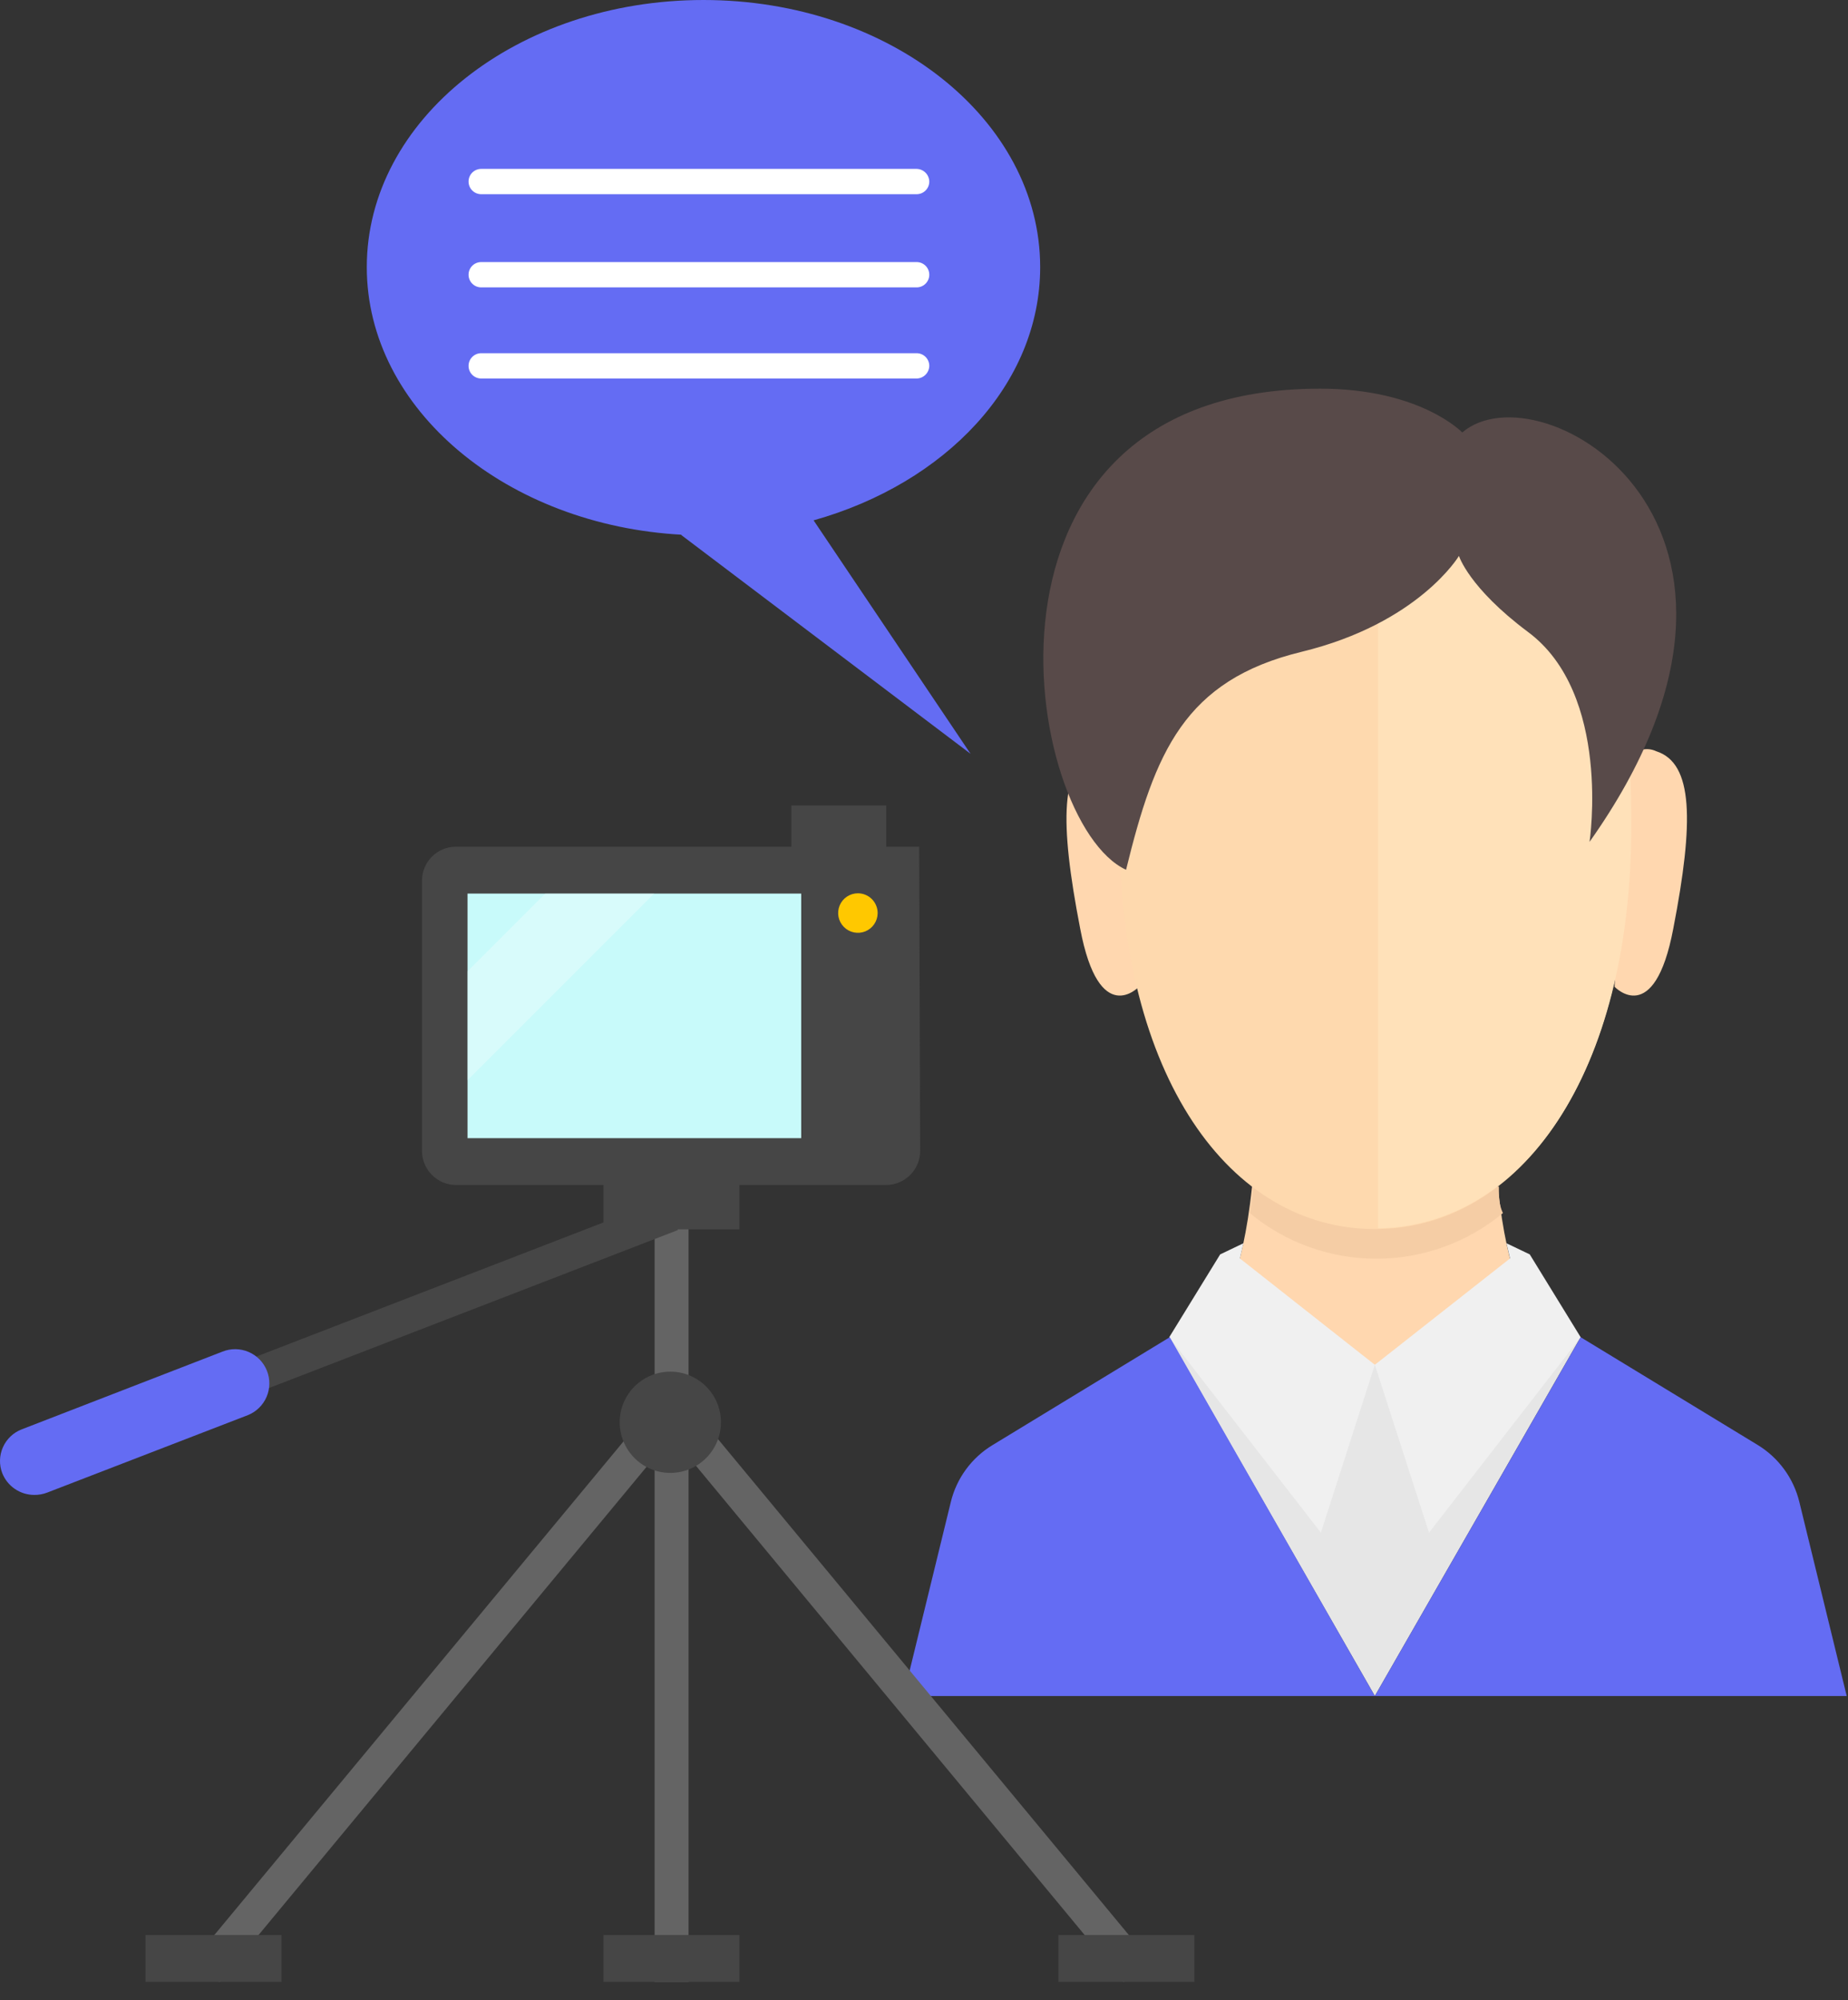
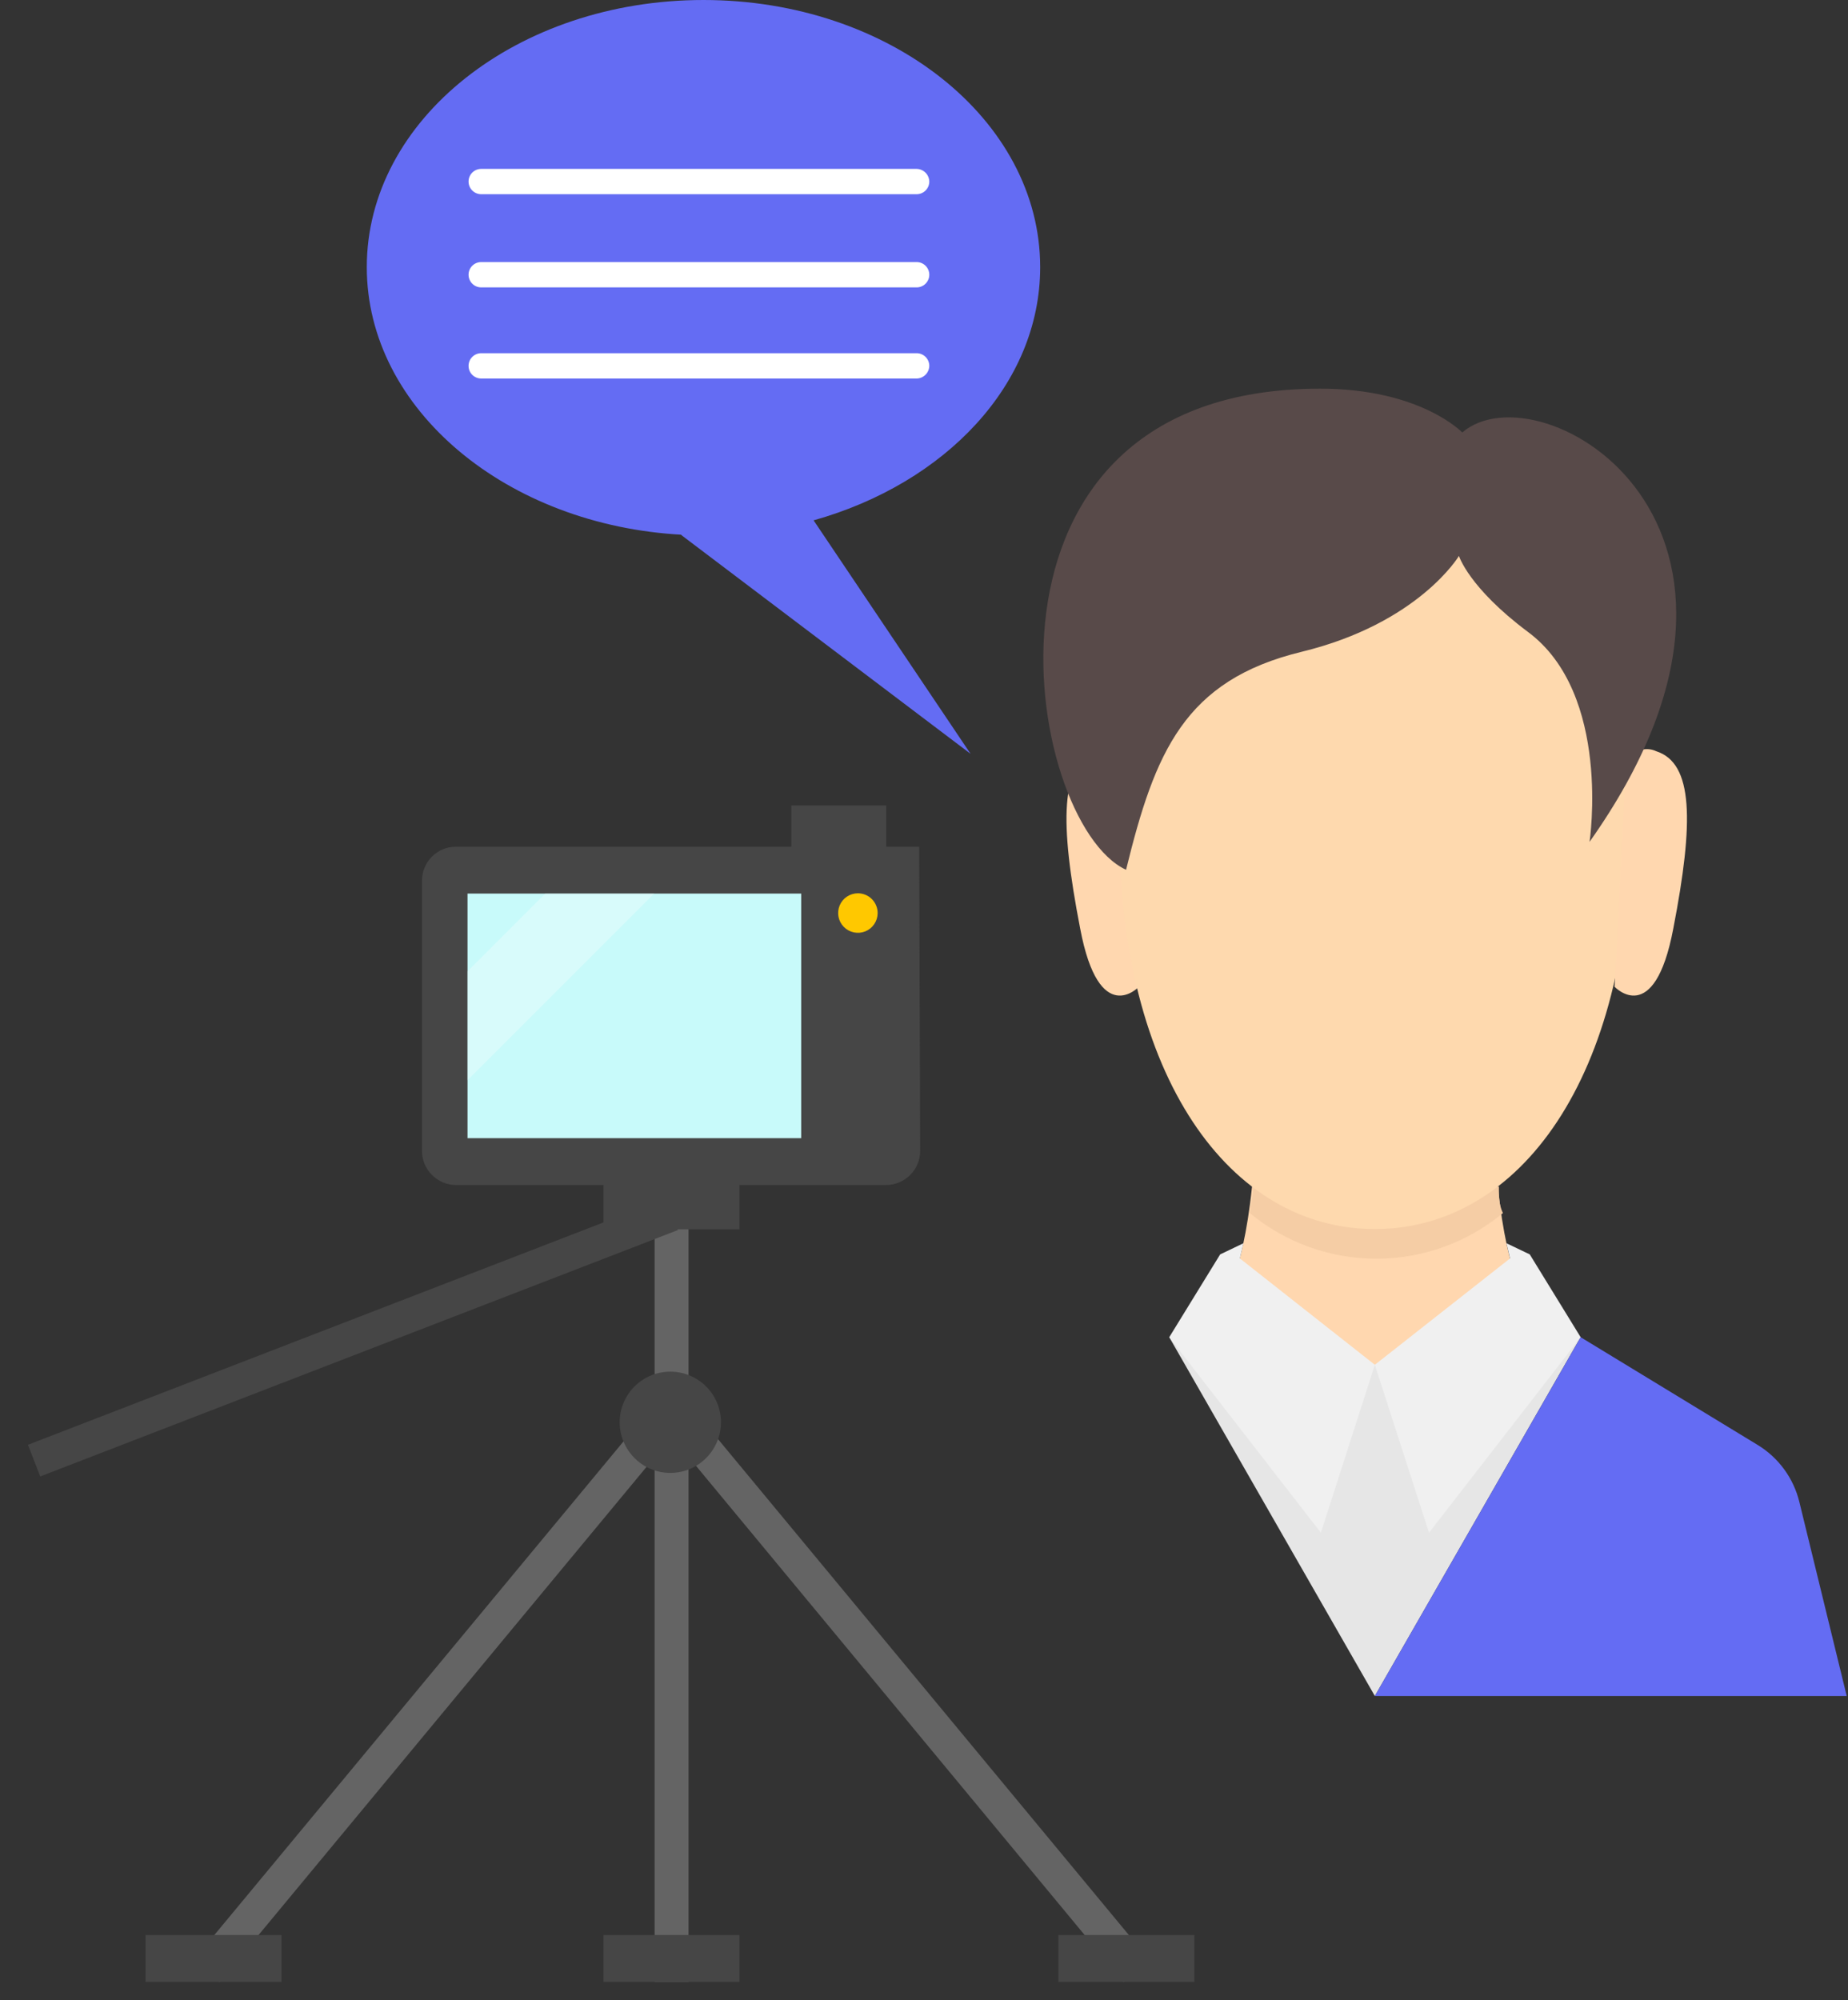
<svg xmlns="http://www.w3.org/2000/svg" width="73" height="79" viewBox="0 0 73 79" fill="none">
  <rect x="0" y="0" width="73" height="79" fill="#333333" stroke="none" />
  <path d="M54.309 56.569L60.419 51.709C60.419 51.709 59.539 50.529 59.169 46.859H49.459C49.079 50.529 48.199 51.709 48.199 51.709L54.309 56.569V56.569Z" fill="#FFD7AF" />
  <path d="M59.209 46.859H49.499C49.499 47.239 49.409 47.579 49.369 47.909C50.775 49.074 52.544 49.711 54.369 49.711C56.195 49.711 57.963 49.074 59.369 47.909C59.209 47.579 59.209 47.239 59.209 46.859Z" fill="#F5CDA5" />
  <path d="M44.989 38.97C44.989 38.97 43.419 40.64 42.669 36.67C41.849 32.44 41.879 30.14 43.339 29.67C43.448 29.618 43.566 29.589 43.687 29.585C43.807 29.582 43.928 29.603 44.039 29.648C44.151 29.693 44.253 29.761 44.337 29.848C44.421 29.934 44.486 30.037 44.529 30.15L44.989 38.97Z" fill="#FFD7AF" />
  <path d="M54.309 48.539C60.029 48.539 64.419 42.539 64.419 32.619C64.419 20.239 60.789 17.369 54.309 17.369C47.829 17.369 44.209 20.239 44.209 32.619C44.209 42.539 48.589 48.539 54.309 48.539Z" fill="#FED9AE" />
  <path d="M63.779 38.97C63.779 38.97 65.349 40.64 66.099 36.67C66.919 32.44 66.889 30.14 65.429 29.67C65.32 29.618 65.201 29.589 65.081 29.585C64.96 29.582 64.84 29.603 64.728 29.648C64.616 29.693 64.515 29.761 64.431 29.848C64.346 29.934 64.281 30.037 64.239 30.15L63.779 38.97Z" fill="#FFD7AF" />
-   <path d="M54.438 17.35V48.51C60.099 48.42 64.439 42.45 64.439 32.6C64.418 20.35 60.839 17.41 54.438 17.35Z" fill="#FFE1B9" />
  <path d="M54.309 53.9L46.188 52.81L54.309 66.98L62.438 52.81L54.309 53.9Z" fill="#E6E6E6" />
  <path d="M49.118 49.1L48.199 49.54L46.188 52.81L52.178 60.53L54.309 53.9L48.978 49.7L49.118 49.1Z" fill="#F0F0F0" />
  <path d="M59.509 49.1L60.429 49.54L62.439 52.81L56.449 60.53L54.309 53.9L59.649 49.7L59.509 49.1Z" fill="#F0F0F0" />
-   <path d="M46.209 52.81L39.209 57.07C38.799 57.317 38.442 57.644 38.159 58.03C37.876 58.416 37.672 58.854 37.559 59.32L35.688 66.98H54.309L46.209 52.81Z" fill="#646CF3" />
  <path d="M62.439 52.81L69.439 57.07C70.261 57.573 70.851 58.382 71.079 59.32L72.949 66.98H54.309L62.439 52.81Z" fill="#646CF3" />
  <path d="M14.489 10.55C14.489 4.72 20.439 0 27.789 0C35.139 0 41.089 4.72 41.089 10.55C41.089 15.18 37.339 19.09 32.139 20.55L38.339 29.77L26.899 21.12H26.969C20.039 20.76 14.489 16.18 14.489 10.55Z" fill="#646CF3" />
  <path d="M36.209 7.67H19.009C18.876 7.67 18.749 7.617 18.655 7.523C18.561 7.43 18.509 7.303 18.509 7.17C18.509 7.037 18.561 6.91 18.655 6.816C18.749 6.723 18.876 6.67 19.009 6.67H36.209C36.341 6.672 36.466 6.726 36.559 6.819C36.653 6.912 36.706 7.038 36.709 7.17C36.709 7.303 36.656 7.43 36.562 7.523C36.469 7.617 36.341 7.67 36.209 7.67Z" fill="white" />
  <path d="M36.209 11.35H19.009C18.876 11.35 18.749 11.297 18.655 11.203C18.561 11.109 18.509 10.982 18.509 10.85C18.509 10.717 18.561 10.59 18.655 10.496C18.749 10.402 18.876 10.35 19.009 10.35H36.209C36.341 10.35 36.469 10.402 36.562 10.496C36.656 10.59 36.709 10.717 36.709 10.85C36.709 10.982 36.656 11.109 36.562 11.203C36.469 11.297 36.341 11.35 36.209 11.35Z" fill="white" />
  <path d="M36.209 14.949H19.009C18.876 14.949 18.749 14.896 18.655 14.803C18.561 14.709 18.509 14.582 18.509 14.449C18.509 14.317 18.561 14.189 18.655 14.096C18.749 14.002 18.876 13.949 19.009 13.949H36.209C36.341 13.949 36.469 14.002 36.562 14.096C36.656 14.189 36.709 14.317 36.709 14.449C36.706 14.581 36.653 14.707 36.559 14.8C36.466 14.893 36.341 14.947 36.209 14.949V14.949Z" fill="white" />
  <path d="M36.349 45.45C36.349 45.806 36.208 46.148 35.957 46.401C35.706 46.653 35.365 46.797 35.009 46.8H18.009C17.653 46.797 17.312 46.653 17.061 46.401C16.81 46.148 16.669 45.806 16.669 45.45V34.779C16.669 34.603 16.704 34.429 16.771 34.267C16.838 34.104 16.937 33.956 17.061 33.832C17.186 33.708 17.334 33.609 17.496 33.541C17.659 33.474 17.833 33.44 18.009 33.44H36.309L36.349 45.45Z" fill="#464646" />
  <path d="M35.009 31.81H31.259V33.85H35.009V31.81Z" fill="#464646" />
  <path d="M31.649 35.29H18.469V44.95H31.649V35.29Z" fill="#C8FAFA" />
  <path d="M34.669 36.069C34.667 36.223 34.619 36.373 34.532 36.5C34.446 36.627 34.323 36.725 34.181 36.783C34.038 36.84 33.881 36.854 33.731 36.823C33.58 36.792 33.442 36.717 33.334 36.607C33.226 36.498 33.153 36.359 33.123 36.208C33.094 36.057 33.11 35.901 33.169 35.758C33.228 35.617 33.328 35.495 33.456 35.41C33.585 35.325 33.735 35.279 33.889 35.279C33.992 35.279 34.094 35.3 34.19 35.34C34.285 35.379 34.371 35.438 34.444 35.511C34.517 35.585 34.574 35.672 34.612 35.768C34.651 35.864 34.67 35.966 34.669 36.069V36.069Z" fill="#FFC800" />
  <path d="M27.199 46.8H25.859V78.27H27.199V46.8Z" fill="#646464" />
  <path d="M8.679 78.27L7.289 77.84L26.019 55.25L27.049 56.11L8.679 78.27Z" fill="#646464" />
  <path d="M44.379 78.27L26.019 56.11L27.049 55.25L45.769 77.84L44.379 78.27Z" fill="#646464" />
  <path d="M26.293 47.33L1.106 57.059L1.589 58.309L26.776 48.58L26.293 47.33Z" fill="#464646" />
-   <path d="M1.349 59.039C1.077 59.038 0.811 58.956 0.587 58.802C0.362 58.649 0.189 58.432 0.089 58.179C-0.038 57.848 -0.029 57.479 0.116 57.155C0.26 56.831 0.527 56.577 0.859 56.449L8.789 53.379C8.954 53.313 9.13 53.281 9.307 53.283C9.484 53.286 9.66 53.323 9.823 53.393C9.986 53.463 10.133 53.565 10.257 53.692C10.381 53.819 10.478 53.969 10.544 54.134C10.609 54.299 10.642 54.475 10.639 54.653C10.637 54.83 10.6 55.005 10.53 55.168C10.46 55.331 10.358 55.478 10.231 55.602C10.104 55.726 9.954 55.824 9.789 55.889L1.859 58.949C1.696 59.011 1.523 59.042 1.349 59.039V59.039Z" fill="#646CF3" />
  <path d="M28.479 56.17C28.479 56.566 28.361 56.952 28.142 57.281C27.922 57.61 27.609 57.866 27.244 58.018C26.878 58.169 26.476 58.209 26.088 58.132C25.7 58.054 25.344 57.864 25.064 57.584C24.785 57.304 24.594 56.948 24.517 56.56C24.44 56.172 24.479 55.77 24.631 55.404C24.782 55.039 25.038 54.727 25.367 54.507C25.696 54.287 26.083 54.17 26.479 54.17C27.009 54.17 27.518 54.381 27.893 54.756C28.268 55.131 28.479 55.639 28.479 56.17Z" fill="#464646" />
  <path d="M29.209 46.22H23.839V48.55H29.209V46.22Z" fill="#464646" />
  <path d="M29.209 76.42H23.839V78.27H29.209V76.42Z" fill="#464646" />
  <path d="M11.119 76.42H5.749V78.27H11.119V76.42Z" fill="#464646" />
  <path d="M47.179 76.42H41.809V78.27H47.179V76.42Z" fill="#464646" />
  <g style="mix-blend-mode:screen" opacity="0.3">
    <path d="M25.839 35.29L18.469 42.66V38.36L21.539 35.29H25.839Z" fill="white" />
  </g>
  <path d="M44.482 34.35C40.454 32.502 37.557 15.35 52.148 15.35C56.119 15.35 57.762 17.08 57.762 17.08C60.846 14.434 71.661 20.721 62.791 33.248C62.791 33.248 63.67 27.403 60.35 24.951C58.015 23.204 57.632 21.955 57.632 21.955C57.632 21.955 56.045 24.617 51.415 25.742C46.785 26.868 45.621 29.701 44.482 34.35Z" fill="#584A49" />
</svg>